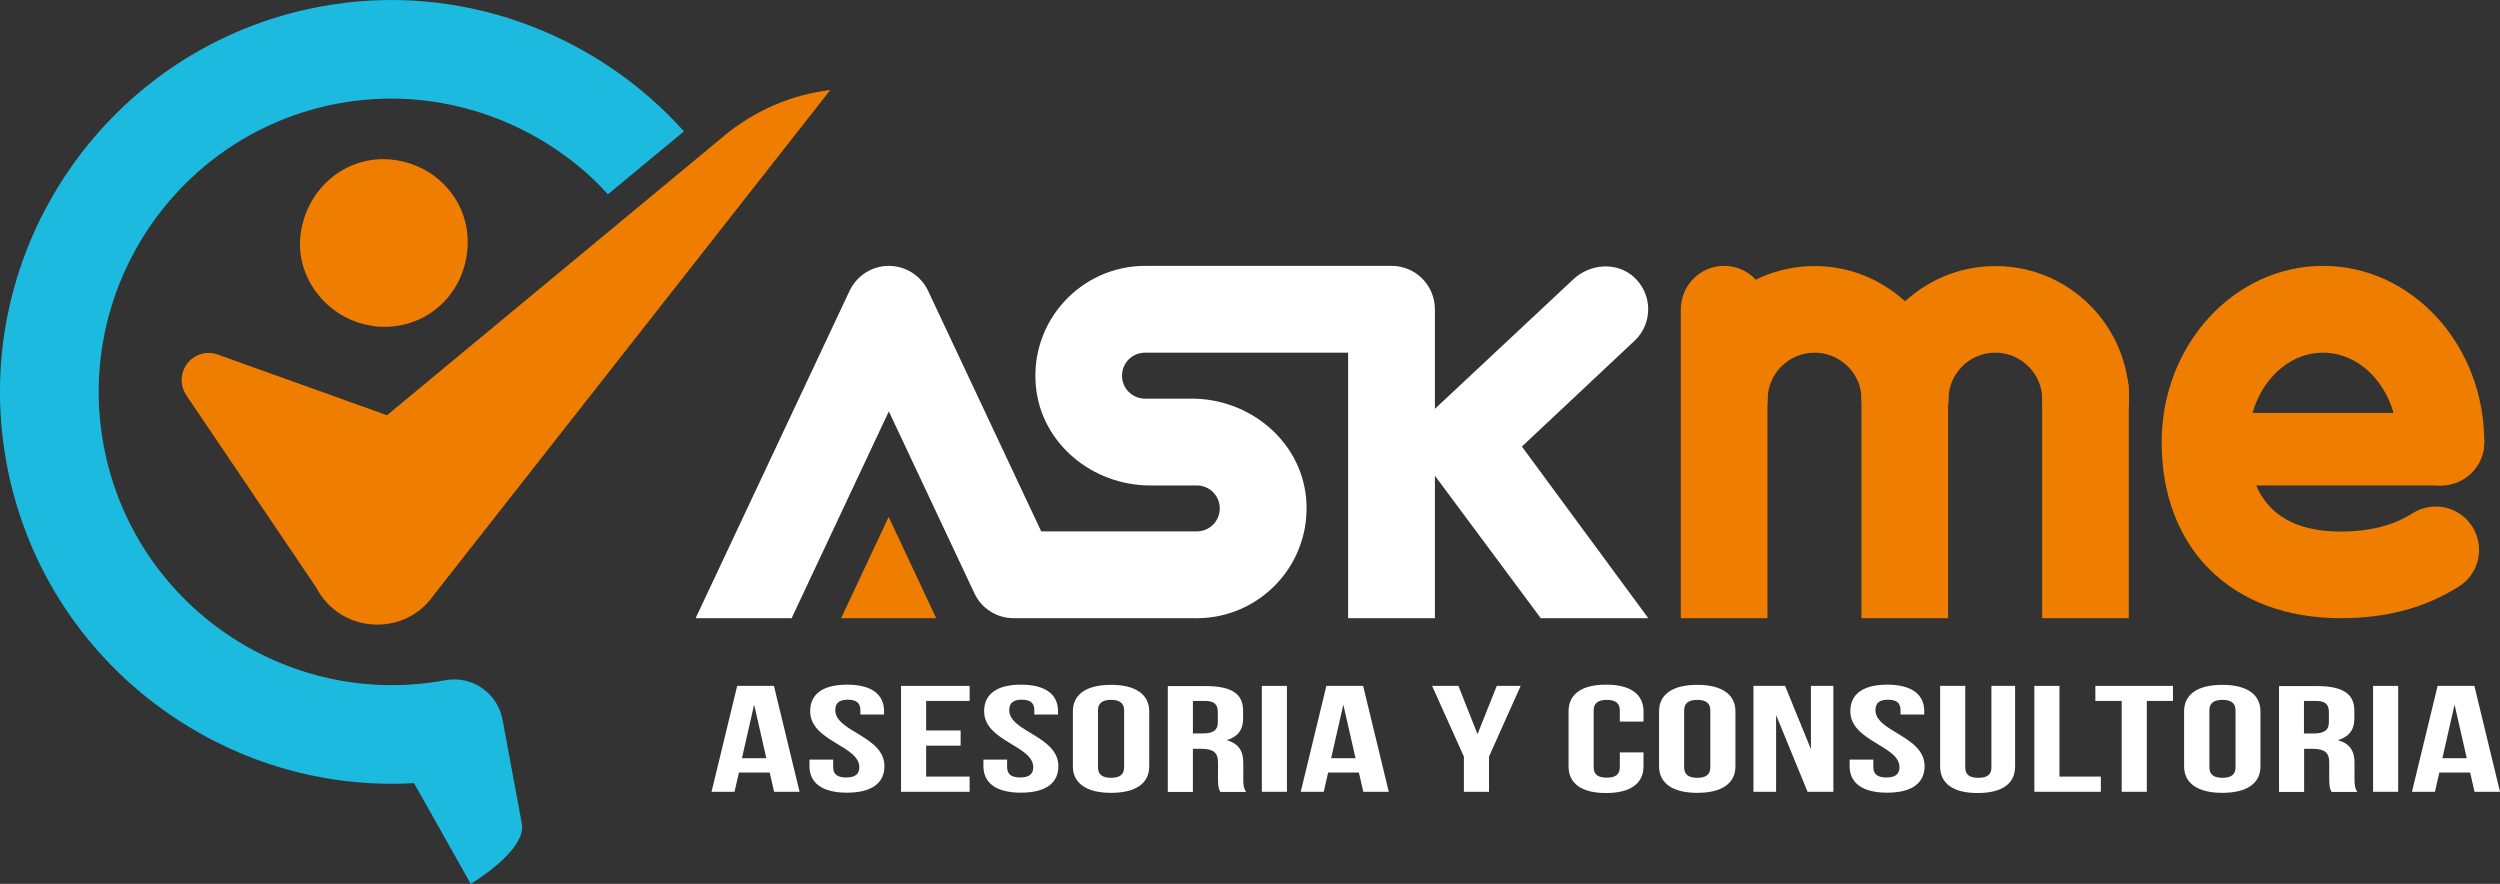
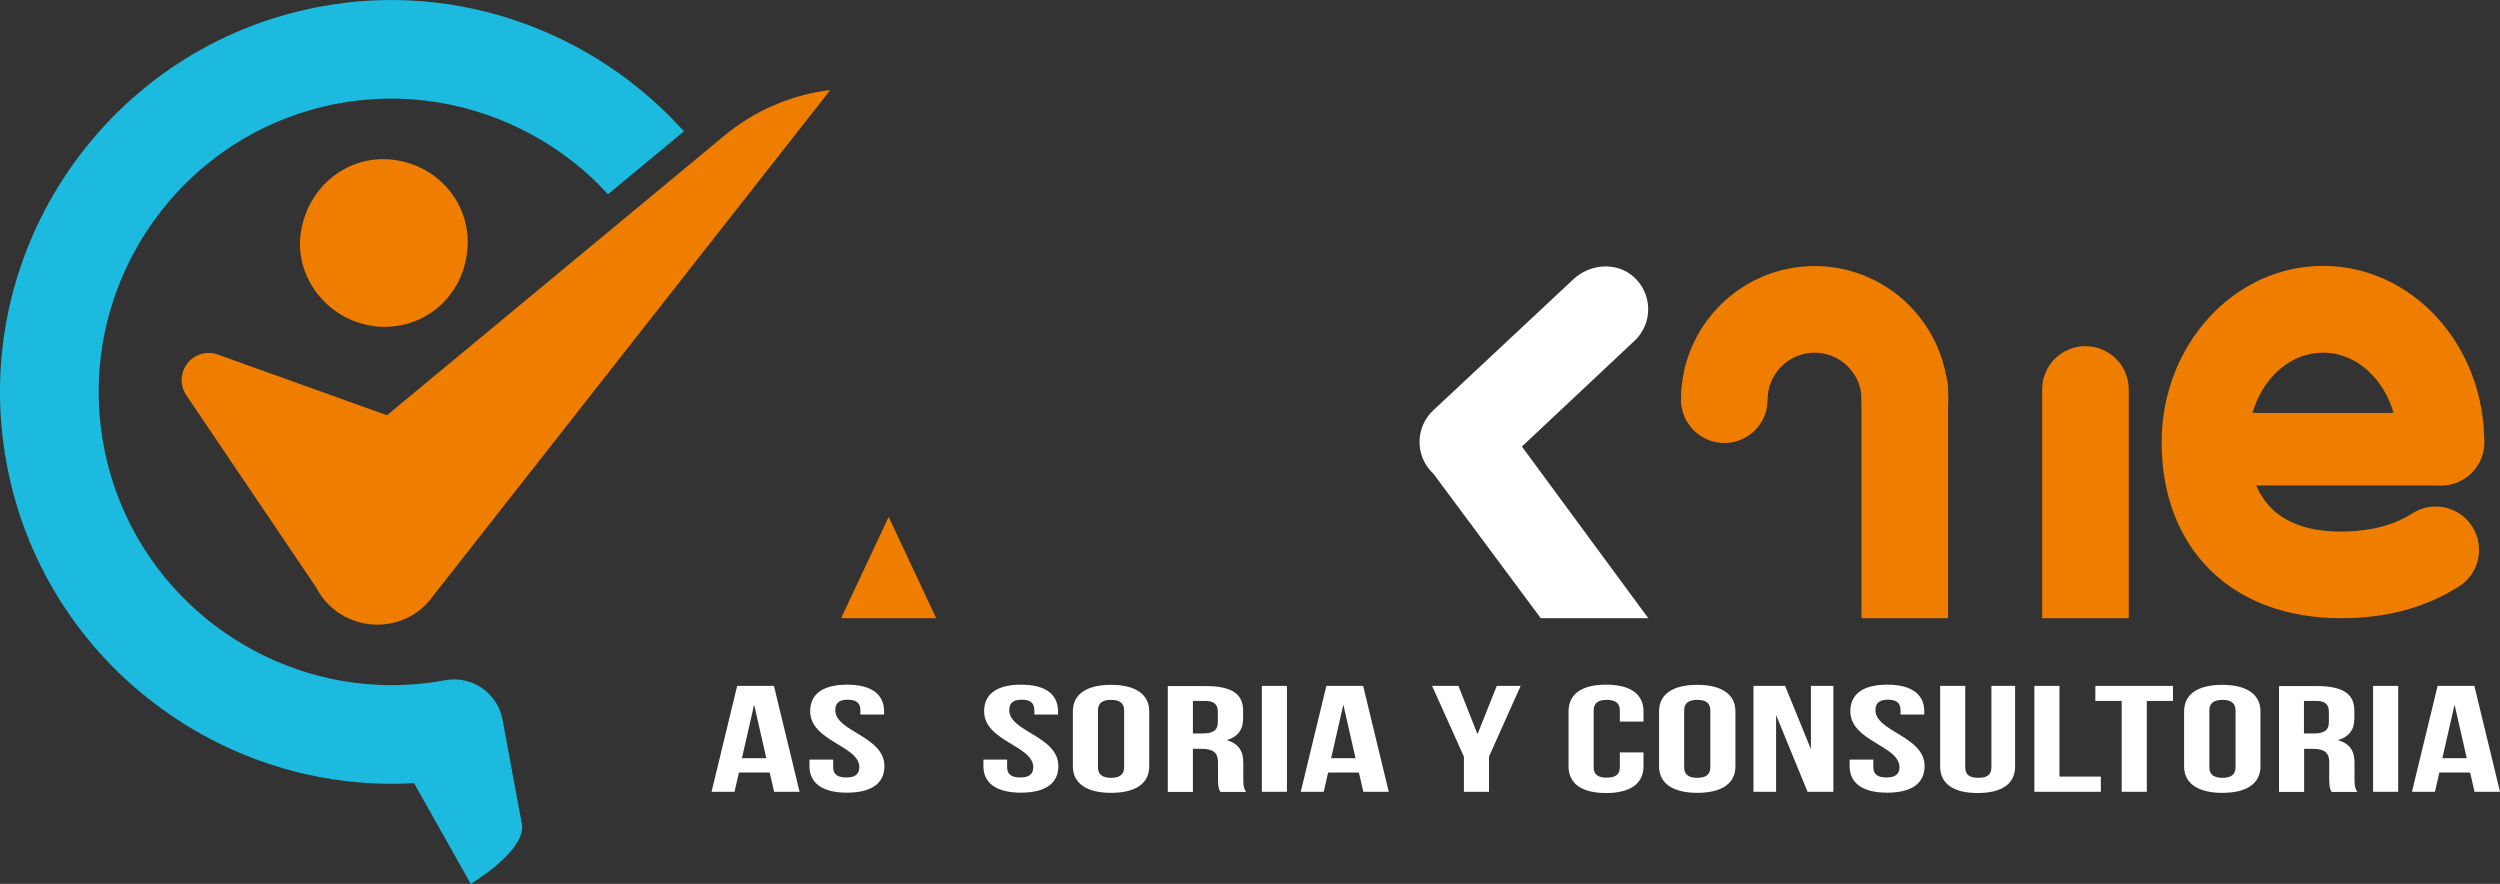
<svg xmlns="http://www.w3.org/2000/svg" id="Capa_2" data-name="Capa 2" viewBox="0 0 141.42 50">
  <rect x="0" y="0" width="141.42" height="50" fill="#333333" stroke="none" />
  <defs>
    <style>
      .cls-1 {
        fill: #1dbadf;
      }

      .cls-1, .cls-2, .cls-3 {
        stroke-width: 0px;
      }

      .cls-2 {
        fill: #fff;
      }

      .cls-3 {
        fill: #ef7d00;
      }
    </style>
  </defs>
  <g id="Capa_1-2" data-name="Capa 1">
    <g>
      <path class="cls-2" d="M45.23,44.79h-1.44l-.25-1.09h-1.74l-.25,1.09h-1.3l1.45-5.99h2.08l1.45,5.99ZM41.98,42.89h1.37l-.69-3.03-.69,3.03Z" />
      <g>
        <path class="cls-2" d="M47.92,38.73c1.38,0,2.09.55,2.09,1.5v.19h-1.34v-.25c0-.43-.26-.59-.71-.59s-.71.16-.71.59c0,1.23,2.78,1.46,2.78,3.17,0,.96-.72,1.5-2.12,1.5s-2.12-.55-2.12-1.5v-.37h1.34v.43c0,.43.29.58.74.58s.74-.15.74-.58c0-1.23-2.78-1.46-2.78-3.17,0-.96.71-1.5,2.09-1.5" />
-         <polygon class="cls-2" points="52.39 41.32 54.34 41.32 54.34 42.18 52.39 42.18 52.39 43.93 54.85 43.93 54.85 44.79 50.97 44.79 50.97 38.8 54.85 38.8 54.85 39.65 52.39 39.65 52.39 41.32" />
        <path class="cls-2" d="M57.76,38.73c1.38,0,2.09.55,2.09,1.5v.19h-1.34v-.25c0-.43-.26-.59-.71-.59s-.71.16-.71.59c0,1.23,2.78,1.46,2.78,3.17,0,.96-.72,1.5-2.12,1.5s-2.12-.55-2.12-1.5v-.37h1.34v.43c0,.43.29.58.74.58s.74-.15.74-.58c0-1.23-2.78-1.46-2.78-3.17,0-.96.71-1.5,2.09-1.5" />
        <path class="cls-2" d="M60.69,40.24c0-.96.76-1.5,2.16-1.5s2.16.55,2.16,1.5v3.11c0,.96-.76,1.5-2.16,1.5s-2.16-.55-2.16-1.5v-3.11ZM62.11,43.41c0,.43.29.59.74.59s.74-.16.74-.59v-3.23c0-.43-.29-.59-.74-.59s-.74.16-.74.59v3.23Z" />
        <path class="cls-2" d="M69.03,44.79c-.08-.15-.13-.25-.13-.73v-.94c0-.56-.29-.76-.93-.76h-.49v2.44h-1.42v-5.99h2.15c1.47,0,2.11.45,2.11,1.38v.47c0,.62-.3,1.02-.93,1.21.71.2.94.65.94,1.28v.92c0,.29.01.5.16.73h-1.45ZM67.48,39.65v1.84h.56c.53,0,.85-.15.85-.63v-.59c0-.43-.22-.62-.72-.62h-.69Z" />
        <rect class="cls-2" x="71.38" y="38.8" width="1.42" height="5.99" />
        <path class="cls-2" d="M78.56,44.79h-1.44l-.25-1.09h-1.74l-.25,1.09h-1.3l1.45-5.99h2.08l1.45,5.99ZM75.31,42.89h1.37l-.69-3.03-.69,3.03Z" />
        <polygon class="cls-2" points="82.81 42.8 81.01 38.8 82.5 38.8 83.58 41.53 84.67 38.8 86.02 38.8 84.23 42.8 84.23 44.79 82.81 44.79 82.81 42.8" />
        <path class="cls-2" d="M92.97,42.55v.8c0,.96-.72,1.51-2.12,1.51s-2.12-.55-2.12-1.51v-3.11c0-.96.72-1.51,2.12-1.51s2.12.55,2.12,1.51v.58h-1.34v-.64c0-.43-.29-.59-.74-.59s-.74.16-.74.59v3.23c0,.43.29.58.74.58s.74-.15.74-.58v-.85h1.34Z" />
        <path class="cls-2" d="M93.85,40.24c0-.96.76-1.5,2.16-1.5s2.16.55,2.16,1.5v3.11c0,.96-.76,1.5-2.16,1.5s-2.16-.55-2.16-1.5v-3.11ZM95.27,43.41c0,.43.29.59.74.59s.74-.16.74-.59v-3.23c0-.43-.29-.59-.74-.59s-.74.16-.74.59v3.23Z" />
        <polygon class="cls-2" points="100.47 40.45 100.47 44.79 99.19 44.79 99.19 38.8 100.98 38.8 102.44 42.38 102.44 38.8 103.71 38.8 103.71 44.79 102.25 44.79 100.47 40.45" />
        <path class="cls-2" d="M106.76,38.73c1.38,0,2.09.55,2.09,1.5v.19h-1.34v-.25c0-.43-.26-.59-.71-.59s-.71.16-.71.59c0,1.23,2.78,1.46,2.78,3.17,0,.96-.72,1.5-2.12,1.5s-2.12-.55-2.12-1.5v-.37h1.34v.43c0,.43.29.58.74.58s.74-.15.74-.58c0-1.23-2.78-1.46-2.78-3.17,0-.96.71-1.5,2.09-1.5" />
        <path class="cls-2" d="M111.17,38.8v4.62c0,.43.28.58.74.58s.74-.15.74-.58v-4.62h1.34v4.56c0,.96-.72,1.5-2.12,1.5s-2.12-.55-2.12-1.5v-4.56h1.42Z" />
        <polygon class="cls-2" points="115.08 38.8 116.5 38.8 116.5 43.93 118.84 43.93 118.84 44.79 115.08 44.79 115.08 38.8" />
        <polygon class="cls-2" points="118.53 38.8 122.92 38.8 122.92 39.65 121.44 39.65 121.44 44.79 120.02 44.79 120.02 39.65 118.53 39.65 118.53 38.8" />
        <path class="cls-2" d="M123.55,40.24c0-.96.76-1.5,2.16-1.5s2.16.55,2.16,1.5v3.11c0,.96-.76,1.5-2.16,1.5s-2.16-.55-2.16-1.5v-3.11ZM124.98,43.41c0,.43.29.59.74.59s.74-.16.74-.59v-3.23c0-.43-.29-.59-.74-.59s-.74.16-.74.59v3.23Z" />
        <path class="cls-2" d="M131.89,44.79c-.08-.15-.13-.25-.13-.73v-.94c0-.56-.29-.76-.93-.76h-.49v2.44h-1.42v-5.99h2.15c1.47,0,2.11.45,2.11,1.38v.47c0,.62-.3,1.02-.93,1.21.71.2.94.65.94,1.28v.92c0,.29.01.5.16.73h-1.45ZM130.33,39.65v1.84h.56c.53,0,.85-.15.85-.63v-.59c0-.43-.22-.62-.72-.62h-.69Z" />
        <rect class="cls-2" x="134.24" y="38.8" width="1.42" height="5.99" />
        <path class="cls-2" d="M141.42,44.79h-1.44l-.25-1.09h-1.74l-.25,1.09h-1.3l1.45-5.99h2.08l1.45,5.99ZM138.17,42.89h1.37l-.69-3.03-.69,3.03Z" />
-         <path class="cls-2" d="M39.35,34.97l8.71-18.52c.41-.86,1.27-1.41,2.22-1.41s1.81.55,2.22,1.41l6.4,13.61h8.8c.72,0,1.3-.58,1.3-1.3s-.58-1.3-1.3-1.3h-2.65c-3.24,0-6.14-2.36-6.45-5.59-.36-3.7,2.55-6.83,6.18-6.83h13.94c1.36,0,2.45,1.1,2.45,2.46v17.47h-4.91v-15.02h-11.49c-.72,0-1.3.58-1.3,1.3s.58,1.3,1.3,1.3h2.65c3.24,0,6.14,2.36,6.46,5.59.36,3.7-2.55,6.83-6.18,6.83h-10.36c-.95,0-1.82-.55-2.22-1.41l-4.84-10.29-5.5,11.7h-5.43Z" />
        <path class="cls-2" d="M87.15,34.96l-6.07-8.17c-.5-.46-.78-1.11-.78-1.79s.28-1.33.78-1.79l7.92-7.41c.94-.88,2.42-1,3.39-.16,1.11.97,1.12,2.66.07,3.64l-6.37,5.98,7.15,9.71h-6.09Z" />
        <polygon class="cls-3" points="52.96 34.97 50.27 29.24 47.58 34.97 52.96 34.97" />
-         <path class="cls-3" d="M95.08,34.97v-17.47c0-1.36,1.1-2.46,2.45-2.46s2.45,1.1,2.45,2.46v17.47h-4.91Z" />
        <path class="cls-3" d="M115.52,34.97v-12.94c0-1.36,1.1-2.45,2.45-2.45s2.45,1.1,2.45,2.45v12.94h-4.91Z" />
        <path class="cls-3" d="M105.3,34.97v-12.94c0-1.36,1.1-2.45,2.45-2.45s2.45,1.1,2.45,2.45v12.94h-4.91Z" />
        <path class="cls-3" d="M107.76,25.06c-1.36,0-2.45-1.1-2.45-2.45,0-1.46-1.19-2.66-2.66-2.66s-2.66,1.19-2.66,2.66c0,1.36-1.1,2.45-2.45,2.45s-2.45-1.1-2.45-2.45c0-4.17,3.39-7.56,7.56-7.56s7.56,3.39,7.56,7.56c0,1.36-1.1,2.45-2.45,2.45" />
-         <path class="cls-3" d="M117.98,25.06c-1.35,0-2.45-1.1-2.45-2.45,0-1.46-1.19-2.66-2.66-2.66s-2.65,1.19-2.65,2.66c0,1.36-1.1,2.45-2.45,2.45s-2.45-1.1-2.45-2.45c0-4.17,3.39-7.56,7.56-7.56s7.56,3.39,7.56,7.56c0,1.36-1.1,2.45-2.45,2.45" />
        <path class="cls-3" d="M138.08,27.46h-12.87c-1.36,0-2.45-1.1-2.45-2.45s1.1-1.65,2.45-1.65h12.87c1.36,0,2.45.29,2.45,1.65s-1.1,2.45-2.45,2.45" />
        <path class="cls-3" d="M132.42,34.97c-6.16,0-10.14-3.91-10.14-9.96,0-5.49,4.09-9.97,9.13-9.97s9.12,4.47,9.12,9.97c0,1.36-1.1,2.45-2.45,2.45s-2.45-1.1-2.45-2.45c0-2.79-1.89-5.06-4.22-5.06s-4.22,2.27-4.22,5.06c0,2.31.91,5.06,5.23,5.06,2.4,0,3.65-.78,4.06-1.04,1.14-.72,2.66-.38,3.38.77.72,1.15.38,2.66-.77,3.38-1.92,1.21-4.1,1.79-6.67,1.79" />
        <path class="cls-1" d="M28.43,40.72c-.28-1.52-1.73-2.52-3.25-2.24-8.99,1.66-17.66-4.3-19.32-13.3-1.66-9,4.3-17.67,13.29-19.33,5.26-.97,10.49.71,14.22,4.11.36.33.69.67,1.02,1.03l4.3-3.56C33.67,1.84,25.94-1.08,18.14.37,6.12,2.59-1.85,14.17.37,26.2c1.11,6.01,4.56,11.01,9.24,14.22,3.95,2.72,8.78,4.17,13.81,3.88l3.21,5.7s3.17-1.89,2.89-3.4l-1.09-5.88Z" />
        <path class="cls-3" d="M24.53,33.67c-1.67,2.4-5.29,2.16-6.64-.43l-7.35-10.88c-.31-.46-.35-1.04-.11-1.53.34-.71,1.16-1.04,1.9-.77l9.56,3.43,19.09-15.82c1.71-1.42,3.78-2.31,5.99-2.58l-22.44,28.58Z" />
        <path class="cls-3" d="M21.05,18.43c-2.53-.36-4.39-2.76-4.04-5.22.37-2.68,2.73-4.53,5.32-4.16,2.66.38,4.42,2.71,4.09,5.26-.35,2.72-2.71,4.5-5.37,4.13" />
      </g>
    </g>
  </g>
</svg>